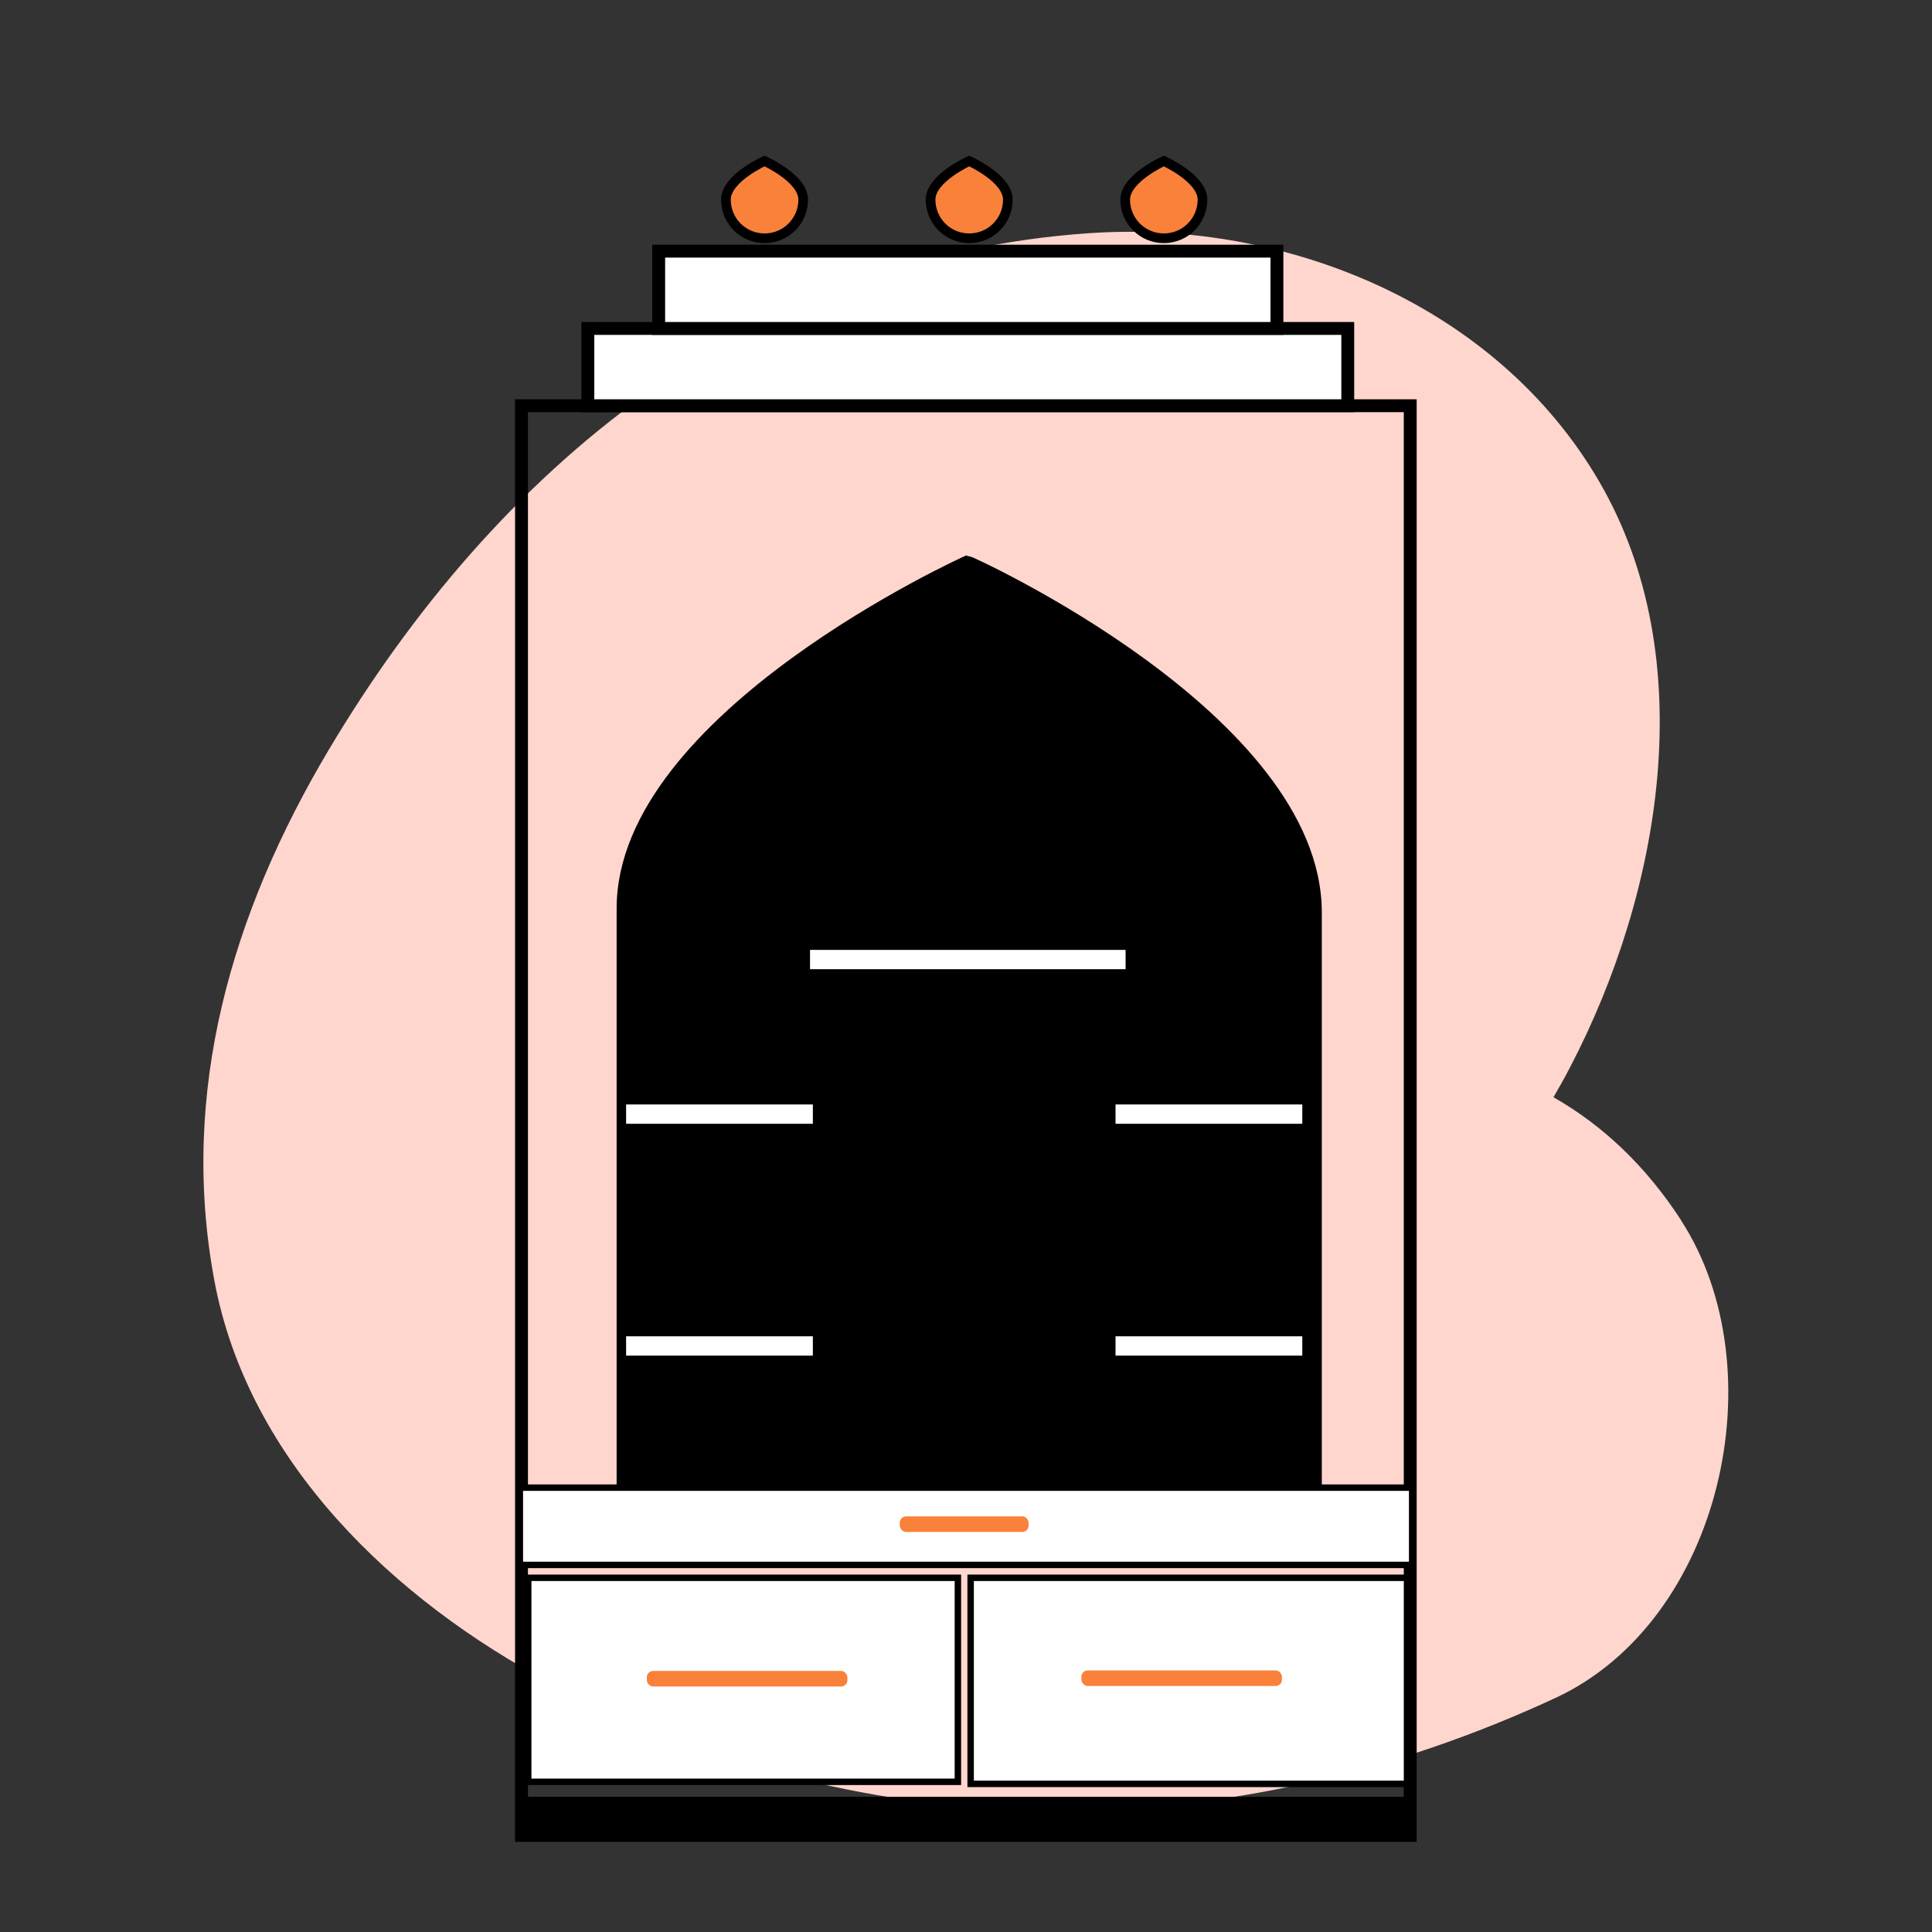
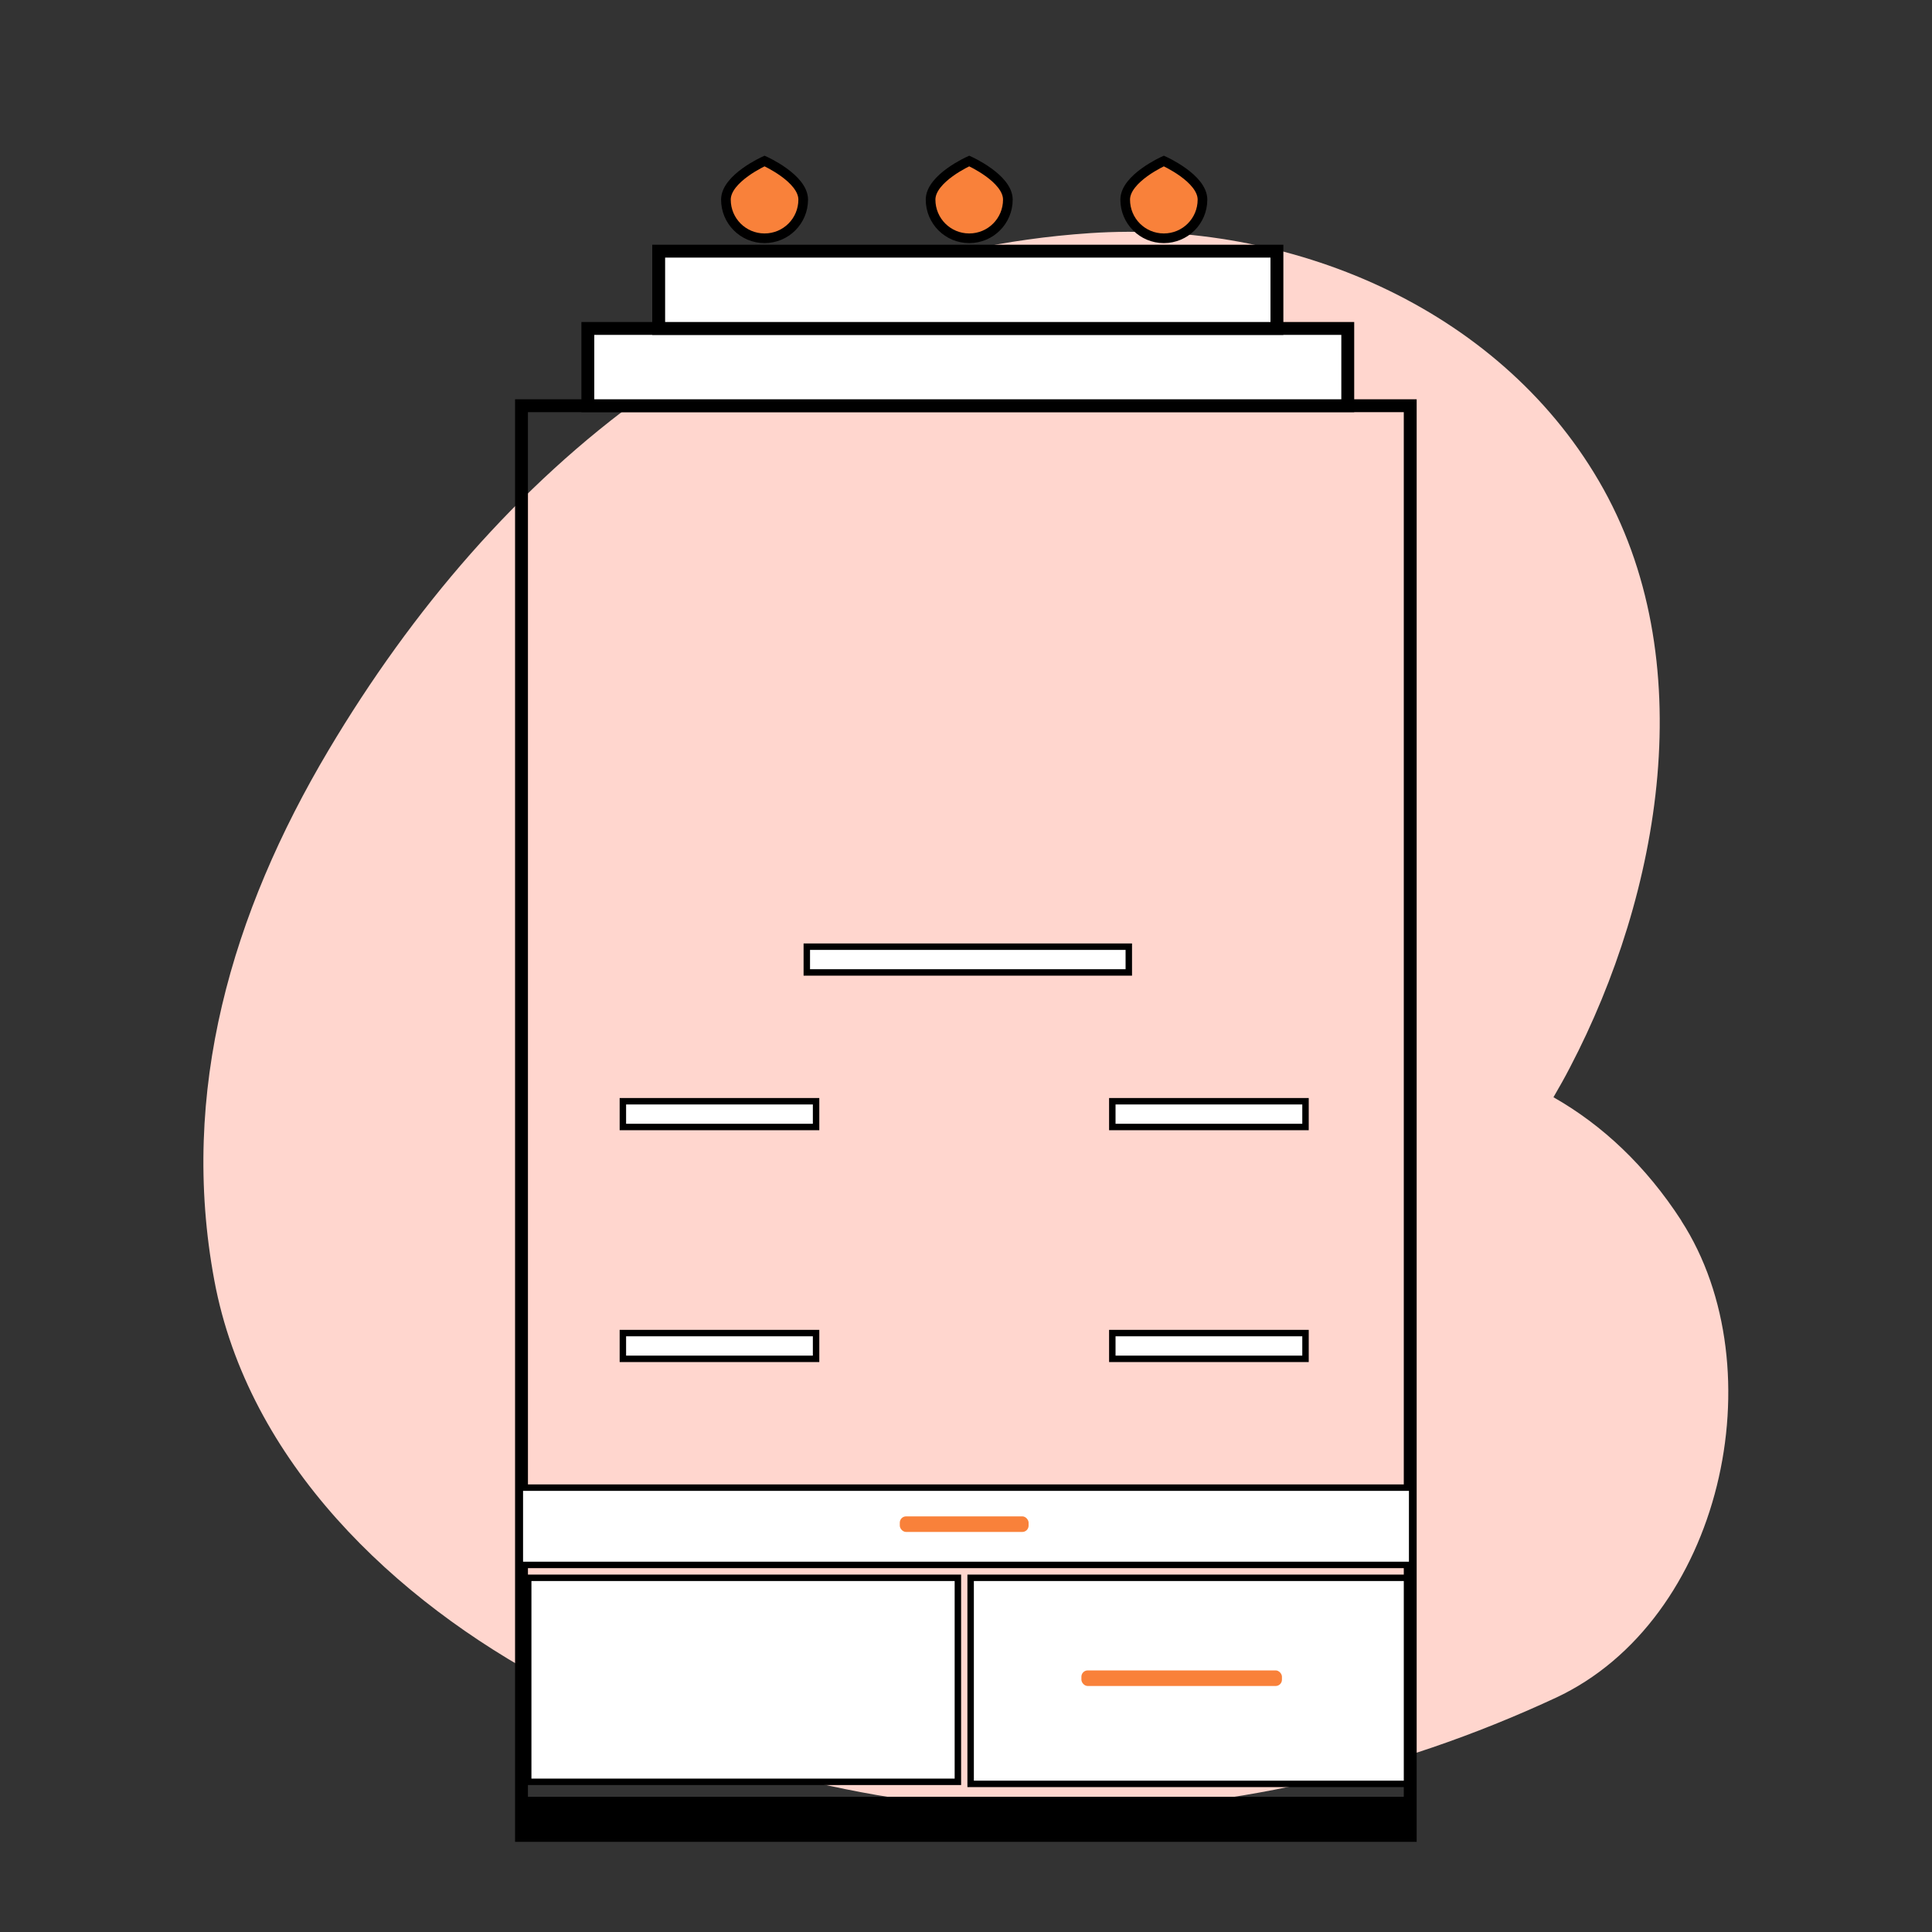
<svg xmlns="http://www.w3.org/2000/svg" id="a" width="150" height="150" viewBox="0 0 150 150">
  <rect x="0" y="0" width="150" height="150" fill="#333333" stroke="none" />
  <path d="M130.54,94.77c-2.75-4.25-6.14-7.43-9.93-9.58.44-.76.88-1.53,1.29-2.33,7.03-13.45,10.3-31.72,2.24-45.51-7.91-13.55-24.09-20.28-39.51-19.25-26.24,1.76-46.11,18.27-59.12,40.14-7.51,12.63-11.6,26.51-8.87,41.17,2.62,14.07,13.97,24.84,26.2,31.31,24.79,13.12,52.78,12.79,77.94,1.1,12.92-6.01,17.2-25.54,9.75-37.05Z" fill="#ffd6ce" stroke-width="0" />
-   <path d="M102.25,115h-54v-44.47c0-14.93,26.84-27.03,26.84-27.03h0c.16,0,27.16,12.25,27.16,27.35v44.15Z" fill="#000" stroke="#000" stroke-miterlimit="10" stroke-width=".75" />
  <rect x="40.49" y="31.5" width="69" height="111" fill="none" stroke="#000" stroke-miterlimit="10" />
  <rect x="45.64" y="25.5" width="59" height="6" fill="#fff" stroke="#000" stroke-miterlimit="10" />
  <rect x="51.14" y="19.5" width="48" height="6" fill="#fff" stroke="#000" stroke-miterlimit="10" />
  <rect x="40.36" y="115.5" width="69.28" height="6" fill="#fff" stroke="#000" stroke-miterlimit="10" stroke-width=".5" />
  <rect x="40.36" y="139.5" width="69" height="3" fill="#000" stroke-width="0" />
  <rect x="41.01" y="122.5" width="33.36" height="15.84" fill="#fff" stroke="#000" stroke-miterlimit="10" stroke-width=".5" />
-   <rect x="50.22" y="129.73" width="15.57" height="1.21" rx=".49" ry=".49" fill="#f9813a" stroke-width="0" />
  <rect x="69.86" y="117.73" width="10" height="1.21" rx=".49" ry=".49" fill="#f9813a" stroke-width="0" />
  <rect x="75.36" y="122.5" width="33.88" height="16" fill="#fff" stroke="#000" stroke-miterlimit="10" stroke-width=".5" />
  <rect x="83.96" y="129.69" width="15.57" height="1.21" rx=".49" ry=".49" fill="#f9813a" stroke-width="0" />
  <rect x="62.64" y="73.5" width="25" height="2" fill="#fff" stroke="#000" stroke-miterlimit="10" stroke-width=".5" />
  <rect x="86.36" y="85.5" width="15" height="2" fill="#fff" stroke="#000" stroke-miterlimit="10" stroke-width=".5" />
  <rect x="86.36" y="103.5" width="15" height="2" fill="#fff" stroke="#000" stroke-miterlimit="10" stroke-width=".5" />
  <rect x="48.36" y="85.5" width="15" height="2" fill="#fff" stroke="#000" stroke-miterlimit="10" stroke-width=".5" />
  <rect x="48.36" y="103.5" width="15" height="2" fill="#fff" stroke="#000" stroke-miterlimit="10" stroke-width=".5" />
  <path d="M62.36,15.5c0,1.66-1.34,3-3,3s-3-1.34-3-3,3-3,3-3c0,0,3,1.34,3,3Z" fill="#f9813a" stroke="#000" stroke-miterlimit="10" stroke-width=".75" />
  <path d="M78.25,15.5c0,1.66-1.34,3-3,3s-3-1.34-3-3,3-3,3-3c0,0,3,1.34,3,3Z" fill="#f9813a" stroke="#000" stroke-miterlimit="10" stroke-width=".75" />
  <path d="M93.36,15.5c0,1.66-1.34,3-3,3s-3-1.34-3-3,3-3,3-3c0,0,3,1.34,3,3Z" fill="#f9813a" stroke="#000" stroke-miterlimit="10" stroke-width=".75" />
</svg>